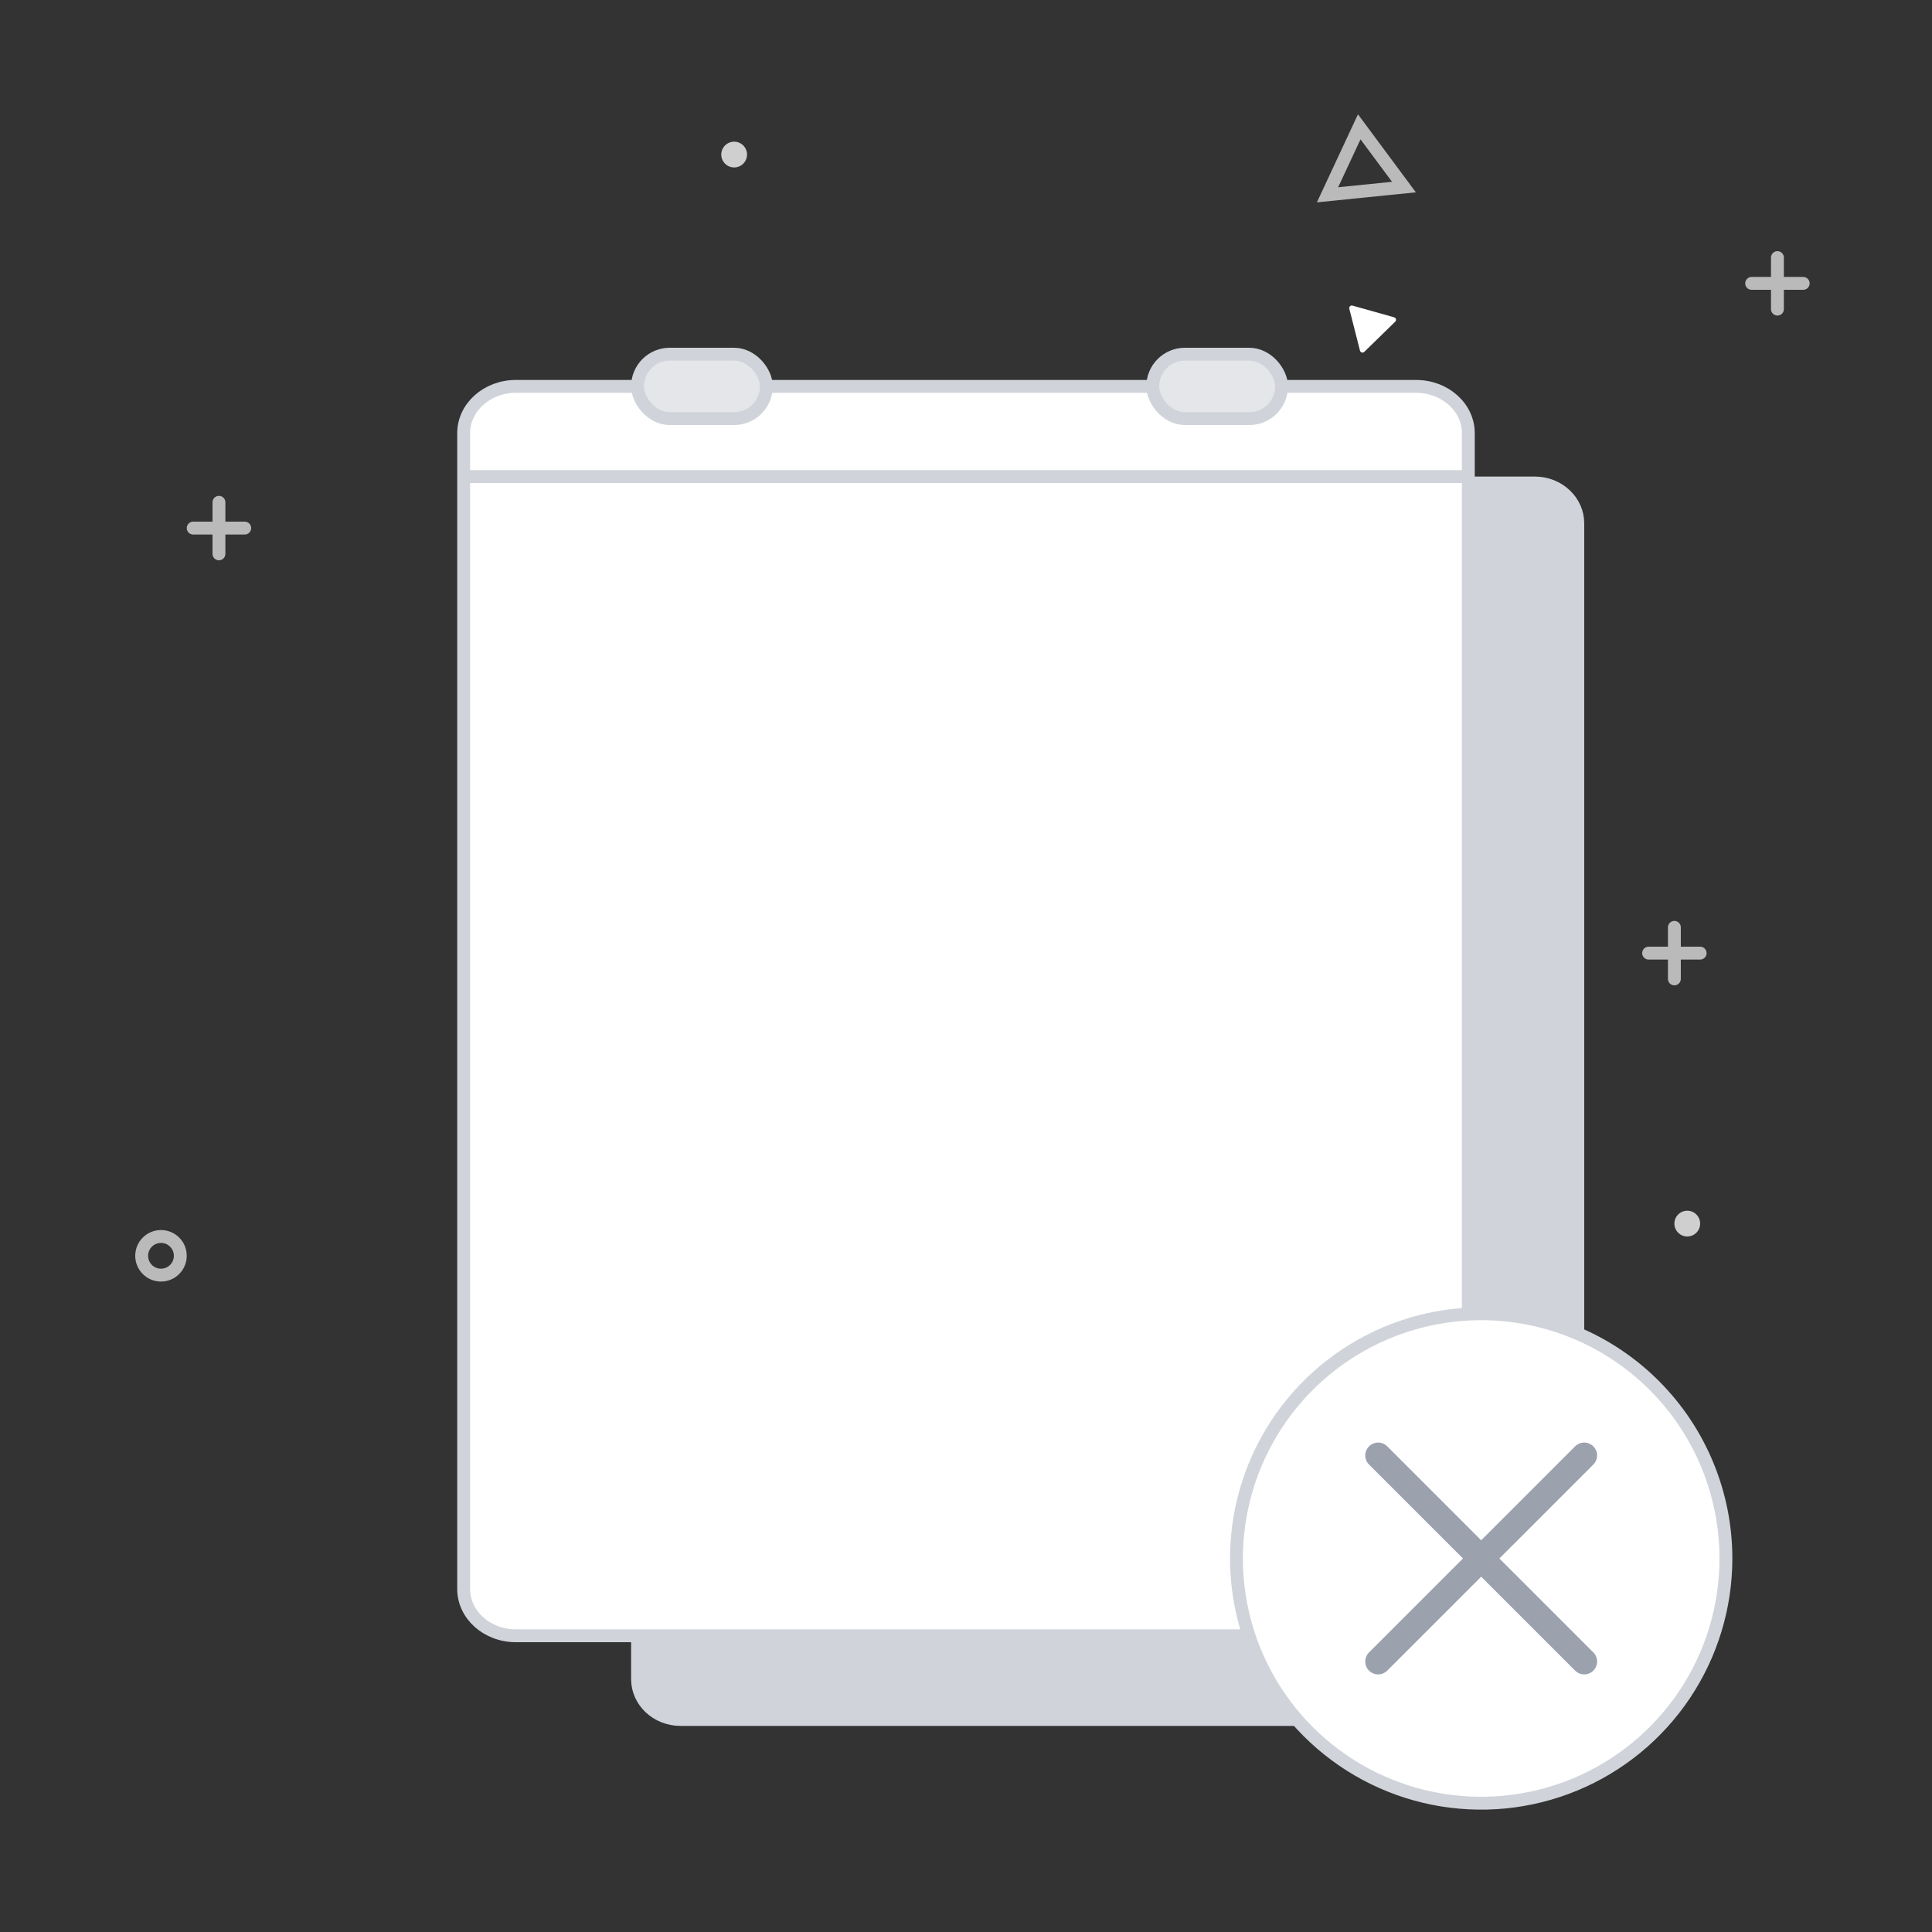
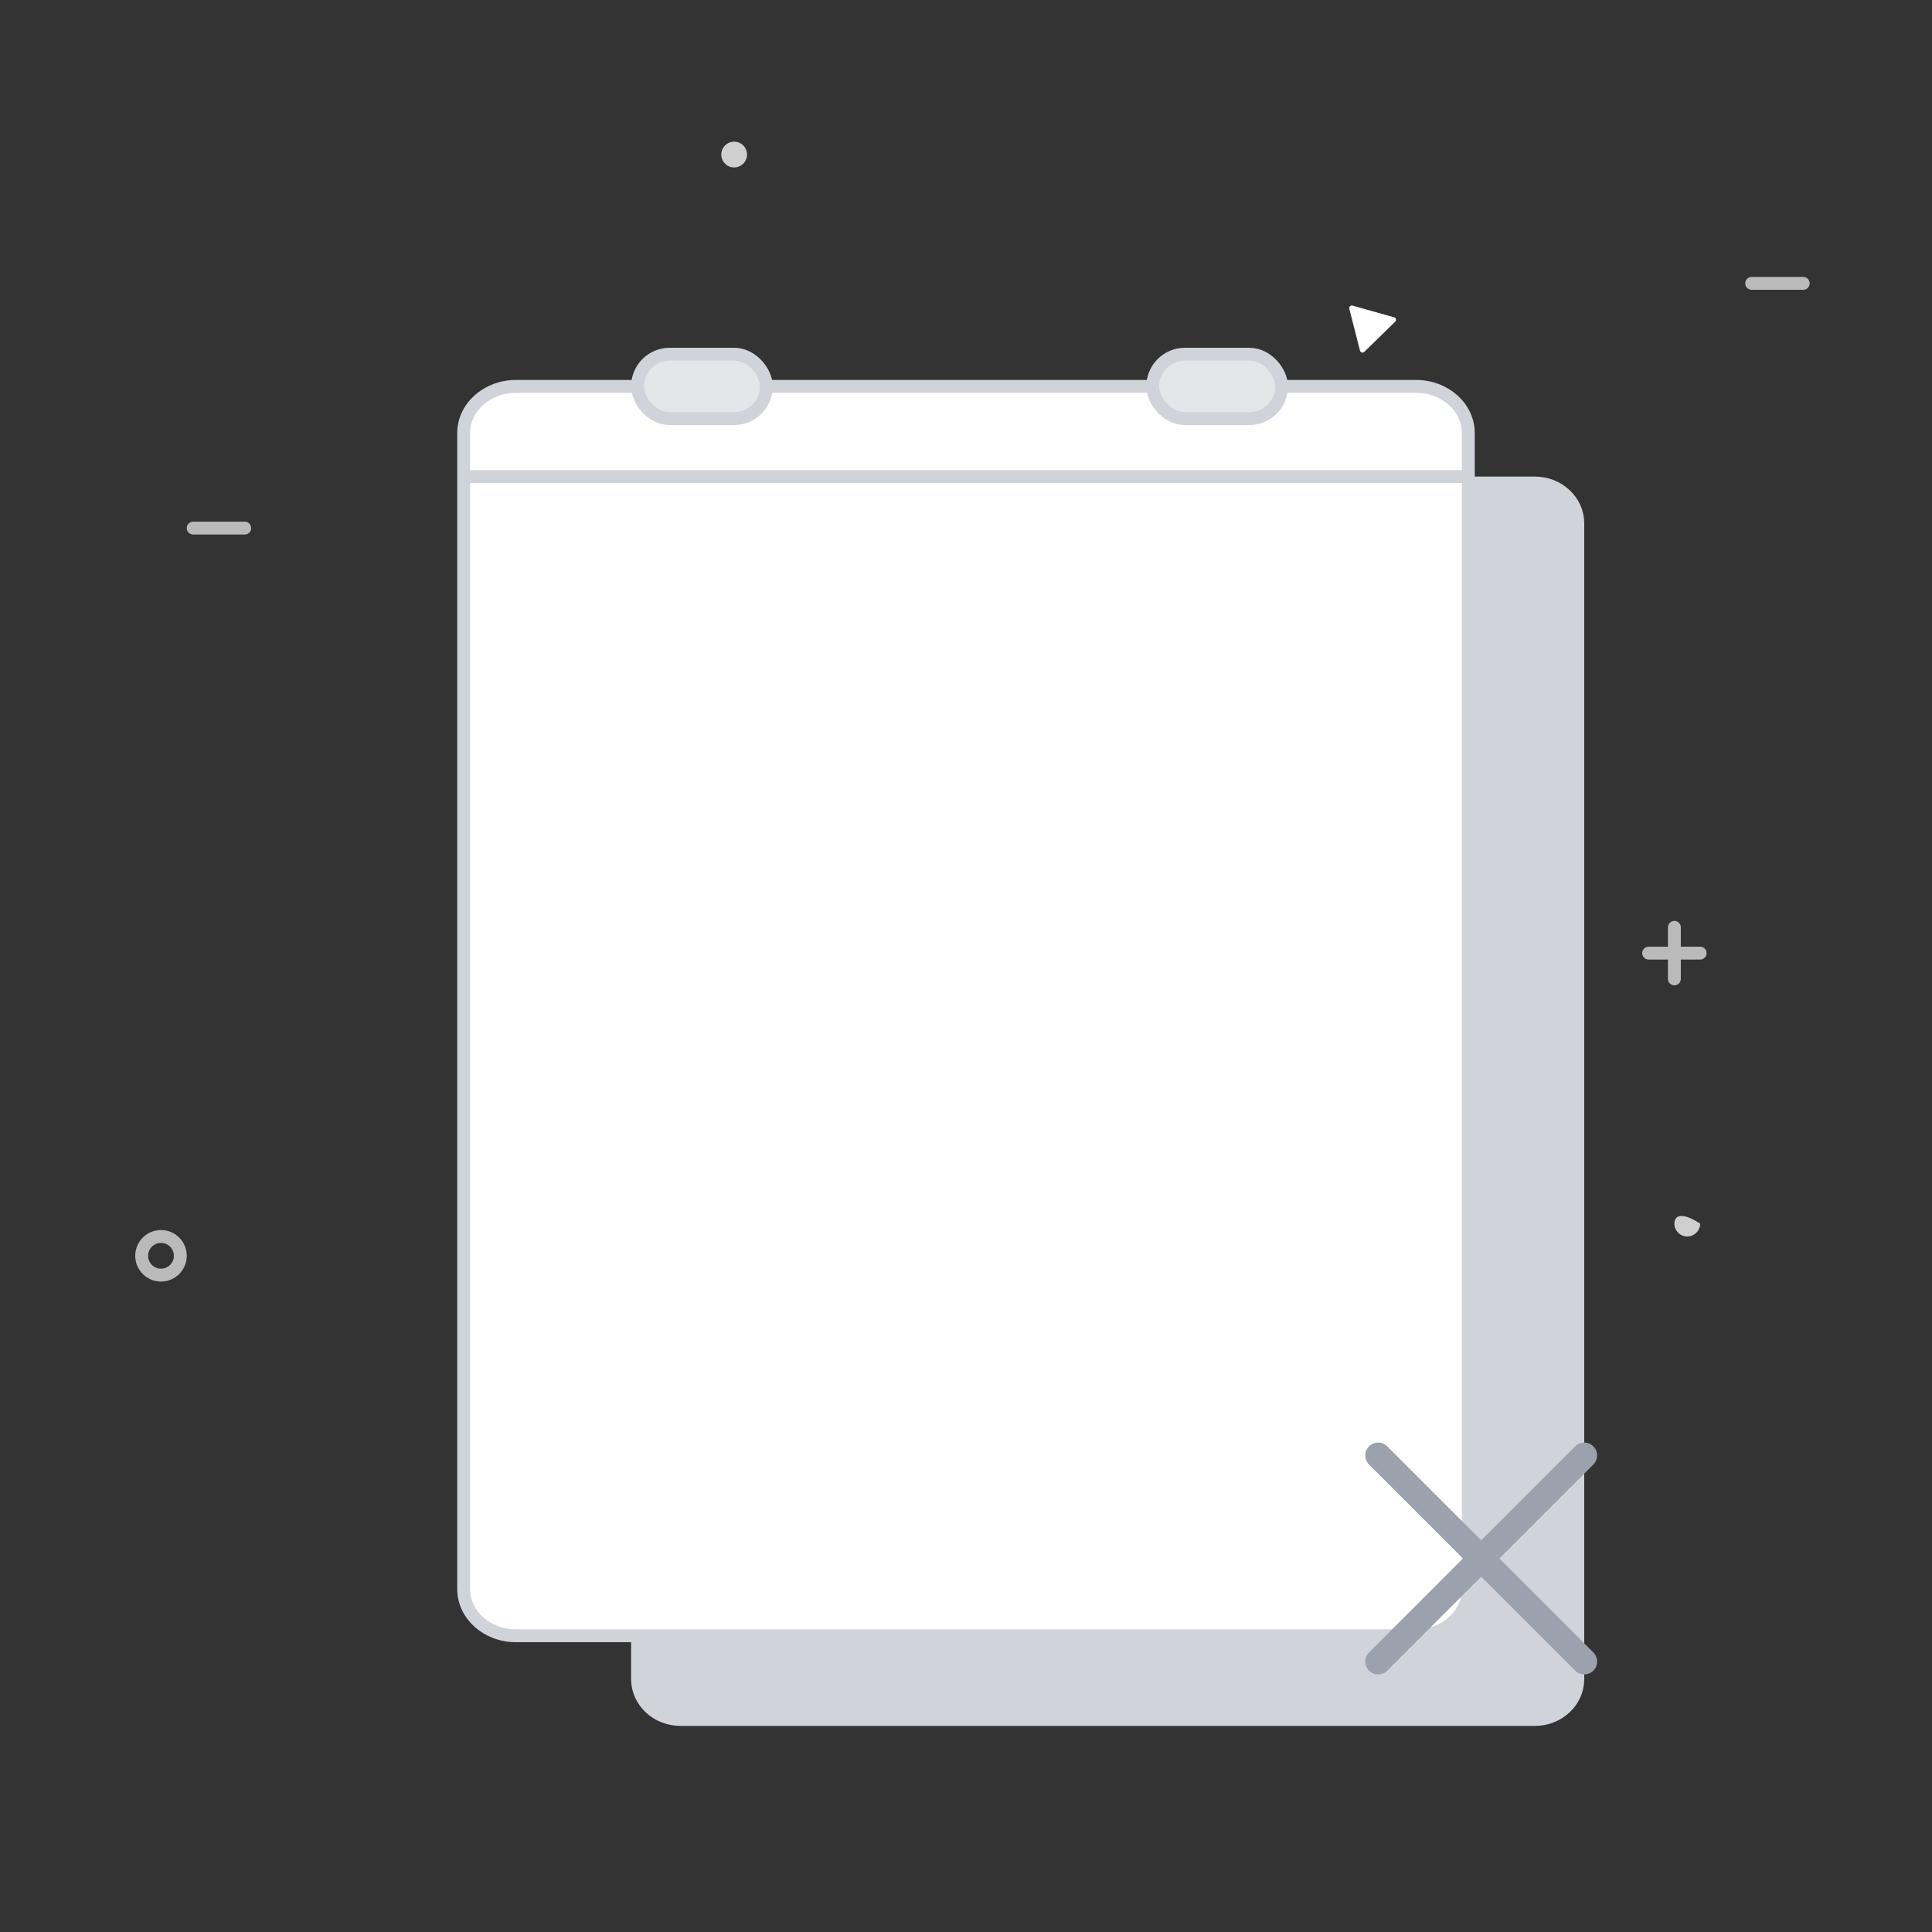
<svg xmlns="http://www.w3.org/2000/svg" width="150" height="150" viewBox="0 0 150 150" fill="none">
  <rect x="0" y="0" width="150" height="150" fill="#333333" stroke="none" />
-   <path d="M137.999 20V24" stroke="#BABABA" stroke-linecap="round" stroke-linejoin="round" />
  <path d="M135.999 22H139.999" stroke="#BABABA" stroke-linecap="round" stroke-linejoin="round" />
-   <path d="M16.999 39V43" stroke="#BABABA" stroke-linecap="round" stroke-linejoin="round" />
  <path d="M14.999 41H18.999" stroke="#BABABA" stroke-linecap="round" stroke-linejoin="round" />
  <path d="M56.999 13C57.551 13 57.999 12.552 57.999 12C57.999 11.448 57.551 11 56.999 11C56.447 11 55.999 11.448 55.999 12C55.999 12.552 56.447 13 56.999 13Z" fill="#CFCFCF" />
  <path d="M129.999 72V76" stroke="#BABABA" stroke-linecap="round" stroke-linejoin="round" />
  <path d="M127.999 74H131.999" stroke="#BABABA" stroke-linecap="round" stroke-linejoin="round" />
-   <path d="M130.999 96C131.551 96 131.999 95.552 131.999 95C131.999 94.448 131.551 94 130.999 94C130.447 94 129.999 94.448 129.999 95C129.999 95.552 130.447 96 130.999 96Z" fill="#CFCFCF" />
+   <path d="M130.999 96C131.551 96 131.999 95.552 131.999 95C130.447 94 129.999 94.448 129.999 95C129.999 95.552 130.447 96 130.999 96Z" fill="#CFCFCF" />
  <path d="M104.759 23.969C104.721 23.82 104.859 23.686 105.007 23.727L108.241 24.636C108.389 24.678 108.437 24.864 108.327 24.972L105.923 27.318C105.812 27.426 105.627 27.374 105.589 27.224L104.759 23.969Z" fill="white" />
  <circle cx="12.499" cy="97.5" r="1.5" stroke="#BABABA" stroke-linecap="round" stroke-linejoin="round" />
-   <path d="M103.069 15.125L105.531 9.846L109.002 14.524L103.069 15.125Z" stroke="#BABABA" />
  <path d="M52.844 37.5H119.154C121.029 37.5 122.499 38.928 122.499 40.628V130.372C122.499 132.072 121.029 133.5 119.154 133.5H52.844C50.969 133.5 49.499 132.072 49.499 130.372V40.628C49.499 38.928 50.969 37.5 52.844 37.5Z" fill="#D0D4DA" stroke="#D0D4DA" />
  <path d="M109.946 30H40.052C37.814 30 35.999 31.624 35.999 33.628V123.372C35.999 125.376 37.814 127 40.052 127H109.946C112.184 127 113.999 125.376 113.999 123.372V33.628C113.999 31.624 112.184 30 109.946 30Z" fill="white" stroke="#D0D4DA" />
  <path d="M35.999 37L113.999 37" stroke="#D0D4DA" />
  <rect x="49.499" y="27.5" width="10" height="5" rx="2.5" fill="#E4E6EA" stroke="#D0D4DA" />
  <rect x="89.499" y="27.5" width="10" height="5" rx="2.5" fill="#E4E6EA" stroke="#D0D4DA" />
-   <path d="M115.009 102C111.251 101.998 107.576 103.111 104.451 105.197C101.325 107.284 98.888 110.25 97.448 113.722C96.009 117.194 95.631 121.014 96.363 124.7C97.095 128.387 98.904 131.773 101.56 134.431C104.217 137.09 107.603 138.9 111.289 139.634C114.974 140.368 118.795 139.992 122.268 138.555C125.74 137.117 128.708 134.682 130.796 131.557C132.884 128.432 133.999 124.758 133.999 121C133.999 115.963 131.999 111.131 128.438 107.569C124.877 104.006 120.047 102.003 115.009 102Z" fill="white" stroke="#D0D4DA" stroke-linecap="round" stroke-linejoin="round" />
  <path d="M122.999 113L114.999 121M114.999 121L106.999 129M114.999 121L122.999 129M114.999 121L106.999 113" stroke="#9BA2AE" stroke-width="2" stroke-linecap="round" stroke-linejoin="round" />
</svg>